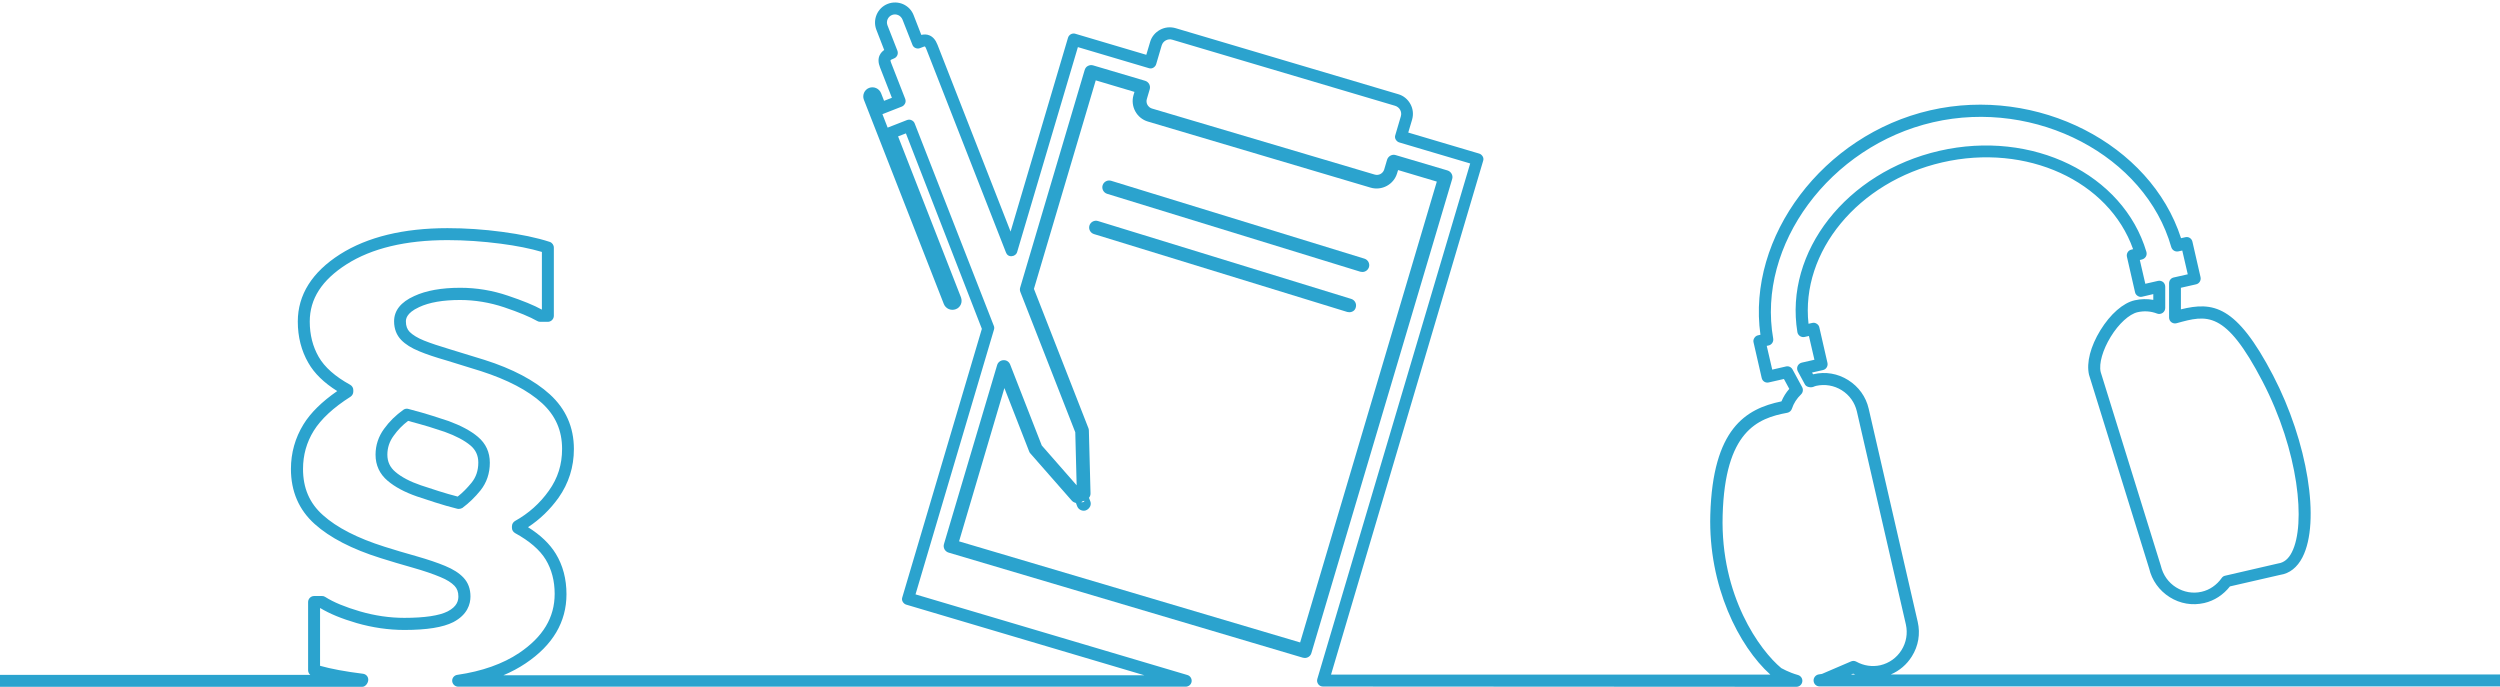
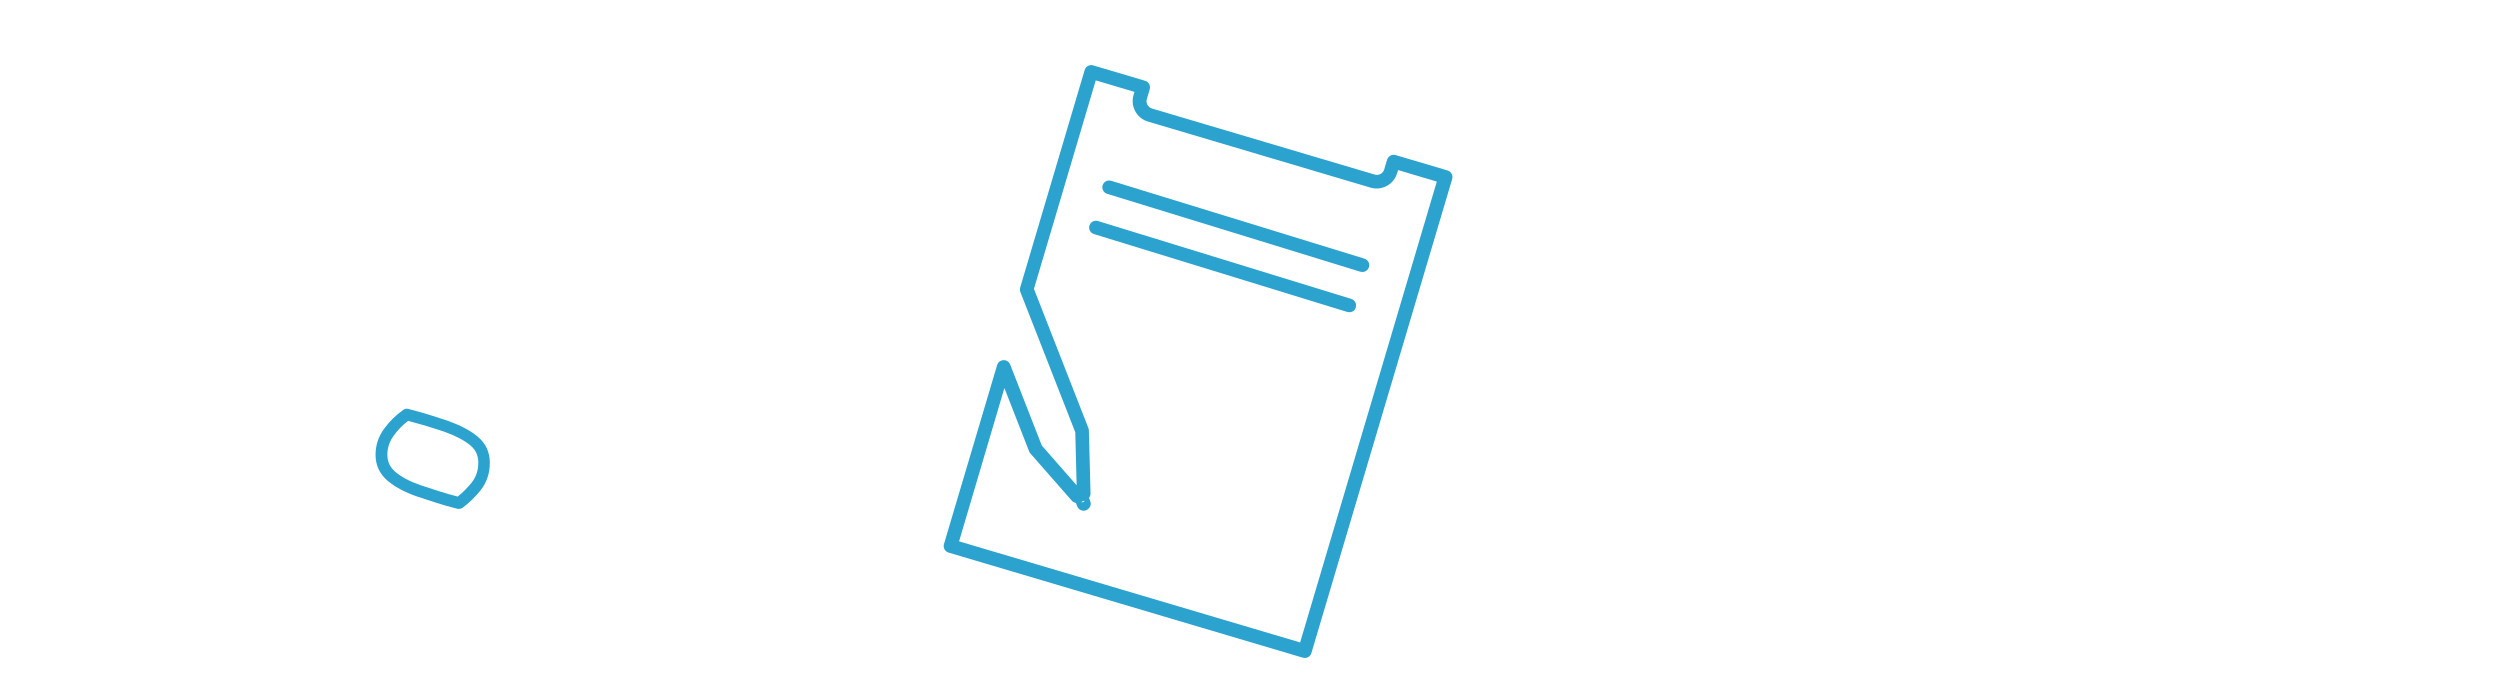
<svg xmlns="http://www.w3.org/2000/svg" xmlns:ns1="http://ns.adobe.com/AdobeIllustrator/10.0/" version="1.1" id="Fachbereiche" x="0px" y="0px" width="182px" height="50px" viewBox="0 0 182 50" xml:space="preserve">
  <switch>
    <g ns1:extraneous="self">
      <g id="_x39__Arbeit_und_Beruf">
        <g>
          <path fill="#2BA3CE" d="M33.4,37.05c-0.04,0-0.07,0-0.1-0.01c-0.55-0.14-1.09-0.29-1.64-0.47c-0.54-0.17-0.98-0.32-1.31-0.43      c-0.89-0.31-1.6-0.69-2.13-1.14c-0.58-0.49-0.88-1.13-0.88-1.9c0-0.68,0.21-1.32,0.62-1.88c0.38-0.53,0.86-1,1.41-1.39      c0.1-0.07,0.24-0.1,0.36-0.06c0.69,0.18,1.28,0.35,1.75,0.5c0.48,0.15,0.87,0.28,1.17,0.38c0.9,0.33,1.62,0.71,2.14,1.15      c0.58,0.49,0.87,1.12,0.87,1.89c0,0.77-0.23,1.44-0.67,2c-0.41,0.51-0.86,0.94-1.33,1.29C33.58,37.02,33.49,37.05,33.4,37.05z       M29.71,30.64c-0.41,0.31-0.76,0.67-1.05,1.08c-0.31,0.42-0.46,0.88-0.46,1.38c0,0.51,0.19,0.92,0.58,1.25      c0.44,0.38,1.07,0.71,1.86,0.98c0.33,0.11,0.76,0.25,1.29,0.42c0.46,0.15,0.93,0.28,1.39,0.4c0.36-0.28,0.69-0.62,1.01-1.01      c0.33-0.41,0.49-0.89,0.49-1.47c0-0.51-0.19-0.92-0.57-1.24c-0.44-0.37-1.07-0.7-1.87-0.99c-0.29-0.1-0.67-0.22-1.14-0.37      C30.81,30.94,30.3,30.8,29.71,30.64z" />
-           <path fill="#2BA3CE" d="M96.32,49.98c-0.14,0-0.27-0.06-0.35-0.17c-0.08-0.11-0.11-0.25-0.07-0.38l11.13-37.53l-5.16-1.53      c-0.11-0.03-0.2-0.11-0.26-0.21s-0.07-0.22-0.03-0.33l0.4-1.36c0.1-0.33-0.09-0.67-0.42-0.77L85.34,2.89      c-0.16-0.05-0.32-0.03-0.47,0.05c-0.15,0.08-0.25,0.21-0.3,0.37l-0.4,1.36c-0.03,0.11-0.11,0.2-0.21,0.26s-0.22,0.07-0.33,0.03      l-5.16-1.53l-4.42,14.91c-0.05,0.18-0.21,0.3-0.4,0.31c-0.2,0.02-0.36-0.1-0.42-0.28L67.44,3.58c-0.06-0.16-0.11-0.2-0.11-0.2      c0,0-0.07,0-0.32,0.11c-0.11,0.05-0.23,0.06-0.35,0.01c-0.11-0.04-0.2-0.13-0.24-0.25L65.7,1.42c-0.06-0.14-0.17-0.26-0.31-0.32      c-0.14-0.06-0.3-0.07-0.45-0.01c-0.3,0.12-0.45,0.46-0.33,0.76l0.72,1.84c0.04,0.11,0.04,0.23-0.01,0.34      c-0.05,0.11-0.14,0.19-0.25,0.23c-0.19,0.07-0.23,0.11-0.24,0.12c0,0-0.01,0.06,0.05,0.21L65.9,7.2      c0.04,0.11,0.04,0.23-0.01,0.33s-0.13,0.19-0.24,0.23L64.27,8.3c-0.01,0-0.02,0.01-0.03,0.01l0.38,0.98      c0.01,0,0.02-0.01,0.03-0.01l1.38-0.54c0.11-0.04,0.23-0.04,0.33,0.01c0.11,0.05,0.19,0.13,0.23,0.24l5.76,14.73      c0.04,0.09,0.04,0.19,0.01,0.28l-5.71,19.27l19.79,5.87c0.21,0.06,0.34,0.27,0.31,0.48c-0.03,0.21-0.21,0.37-0.43,0.37l0,0      l-52.96,0c-0.23,0-0.42-0.18-0.44-0.4c-0.02-0.23,0.15-0.43,0.37-0.46c1.8-0.26,3.32-0.8,4.5-1.59      c1.74-1.17,2.59-2.58,2.59-4.31c0-0.94-0.22-1.78-0.65-2.49c-0.43-0.71-1.19-1.36-2.23-1.93c-0.14-0.08-0.23-0.22-0.23-0.38      v-0.12c0-0.16,0.09-0.3,0.22-0.38c0.99-0.55,1.82-1.29,2.47-2.21c0.65-0.91,0.96-1.9,0.96-3.04c0-1.34-0.48-2.43-1.46-3.33      c-1.02-0.93-2.52-1.71-4.44-2.33c-0.89-0.28-1.73-0.54-2.52-0.78c-0.8-0.23-1.46-0.45-1.96-0.66c-0.59-0.24-1.02-0.51-1.33-0.83      c-0.34-0.35-0.52-0.81-0.52-1.36c0-0.78,0.49-1.4,1.47-1.84c0.86-0.4,1.99-0.6,3.35-0.6c1.17,0,2.34,0.19,3.48,0.58      c1.07,0.36,1.88,0.69,2.46,1.01v-4.2c-0.84-0.25-1.85-0.45-3-0.6c-1.31-0.17-2.61-0.26-3.87-0.26c-3.04,0-5.51,0.59-7.35,1.76      c-1.8,1.15-2.68,2.51-2.68,4.17c0,0.96,0.22,1.82,0.65,2.57c0.43,0.75,1.2,1.43,2.29,2.03c0.14,0.08,0.23,0.22,0.23,0.38v0.12      c0,0.15-0.08,0.29-0.2,0.37c-1.25,0.79-2.15,1.63-2.68,2.48c-0.52,0.84-0.78,1.77-0.78,2.78c0,1.39,0.47,2.49,1.45,3.36      c1.01,0.91,2.52,1.68,4.48,2.3c0.72,0.23,1.5,0.46,2.32,0.69c0.84,0.24,1.55,0.48,2.1,0.71c0.58,0.24,1.02,0.52,1.33,0.85      c0.34,0.36,0.51,0.82,0.51,1.37c0,0.56-0.22,1.33-1.25,1.87c-0.75,0.38-1.92,0.57-3.56,0.57c-1.15,0-2.32-0.17-3.47-0.5      c-1.1-0.32-1.97-0.68-2.65-1.09H23.3v4.2c0.78,0.22,1.83,0.42,3.13,0.58c0.22,0.03,0.38,0.21,0.38,0.43      c0,0.24-0.2,0.52-0.44,0.52H0v-0.87h22.59c-0.1-0.08-0.16-0.21-0.16-0.34v-4.96c0-0.24,0.2-0.44,0.44-0.44h0.58      c0.08,0,0.16,0.02,0.23,0.07c0.61,0.39,1.47,0.74,2.53,1.05c1.07,0.31,2.15,0.47,3.22,0.47c1.48,0,2.55-0.16,3.16-0.47      c0.7-0.36,0.78-0.8,0.78-1.09c0-0.32-0.09-0.57-0.28-0.77c-0.22-0.23-0.56-0.45-1.03-0.64c-0.52-0.22-1.19-0.45-2-0.68      c-0.83-0.23-1.61-0.47-2.35-0.7c-2.08-0.65-3.7-1.49-4.8-2.48c-1.15-1.03-1.73-2.38-1.73-4.01c0-1.17,0.31-2.26,0.91-3.24      c0.52-0.85,1.35-1.66,2.46-2.43c-0.96-0.6-1.67-1.29-2.1-2.05c-0.51-0.88-0.77-1.89-0.77-3.01c0-1.95,1.04-3.6,3.08-4.9      c1.99-1.26,4.62-1.9,7.82-1.9c1.3,0,2.64,0.09,3.98,0.27c1.35,0.18,2.51,0.42,3.46,0.73c0.18,0.06,0.3,0.23,0.3,0.42v4.96      c0,0.24-0.2,0.44-0.44,0.44h-0.55c-0.08,0-0.15-0.02-0.22-0.06c-0.53-0.3-1.34-0.64-2.41-1c-1.05-0.35-2.13-0.53-3.21-0.53      c-1.23,0-2.24,0.17-2.98,0.52c-0.96,0.44-0.96,0.9-0.96,1.05c0,0.32,0.09,0.56,0.27,0.75c0.22,0.22,0.57,0.44,1.04,0.63      c0.47,0.19,1.1,0.4,1.87,0.63c0.8,0.24,1.65,0.5,2.54,0.78c2.05,0.65,3.65,1.5,4.76,2.51c1.16,1.06,1.75,2.39,1.75,3.98      c0,1.31-0.38,2.5-1.12,3.55c-0.61,0.85-1.35,1.57-2.22,2.14c0.91,0.57,1.58,1.21,2.02,1.93c0.52,0.85,0.78,1.84,0.78,2.95      c0,2.02-1,3.71-2.97,5.03c-0.49,0.33-1.03,0.62-1.62,0.87l46.66,0l-17.33-5.14c-0.11-0.03-0.2-0.11-0.26-0.21      s-0.07-0.22-0.03-0.33l5.79-19.54L65.95,9.71l-0.57,0.22l4.58,11.72c0.06,0.17,0.06,0.35-0.01,0.51      c-0.07,0.16-0.2,0.29-0.37,0.35c-0.34,0.13-0.73-0.03-0.87-0.38L62.89,7.26c-0.13-0.34,0.04-0.73,0.38-0.86      c0.35-0.13,0.73,0.04,0.87,0.38l0.22,0.56l0.57-0.22l-0.86-2.2c-0.14-0.35-0.15-0.65-0.03-0.9c0.08-0.17,0.2-0.29,0.33-0.38      L63.8,2.17c-0.29-0.75,0.08-1.6,0.83-1.89c0.36-0.14,0.76-0.13,1.11,0.02c0.36,0.16,0.63,0.44,0.77,0.8l0.56,1.44      c0.19-0.04,0.39-0.05,0.58,0.03c0.26,0.1,0.46,0.33,0.6,0.69l5.32,13.6l4.18-14.11c0.03-0.11,0.11-0.2,0.21-0.26      c0.1-0.05,0.22-0.07,0.33-0.03l5.16,1.53l0.28-0.94c0.11-0.38,0.37-0.69,0.72-0.88c0.35-0.19,0.75-0.23,1.13-0.12l16.22,4.81      c0.38,0.11,0.69,0.37,0.88,0.72c0.19,0.35,0.23,0.75,0.12,1.13l-0.28,0.94l5.16,1.53c0.11,0.03,0.2,0.11,0.26,0.21      s0.07,0.22,0.03,0.33L96.9,49.11l31.98,0c-2.28-2.05-4.52-6.43-4.37-11.64c0.18-6.25,2.56-7.71,5.18-8.25      c0.14-0.33,0.33-0.64,0.57-0.91l-0.39-0.72l-1.1,0.25c-0.24,0.06-0.47-0.09-0.52-0.33l-0.59-2.58      c-0.03-0.11-0.01-0.23,0.06-0.33c0.06-0.1,0.16-0.17,0.27-0.19l0.17-0.04c-1-7.13,4.57-14.55,12.36-16.34      c7.8-1.79,16.05,2.45,18.26,9.31l0.31-0.07c0.24-0.06,0.47,0.09,0.52,0.33l0.59,2.58c0.05,0.23-0.09,0.47-0.33,0.52l-1.1,0.25      l0,1.57c2.33-0.57,4.03-0.34,6.71,4.81c2.52,4.84,3.46,10.66,2.14,13.24c-0.38,0.74-0.94,1.18-1.62,1.28l-3.66,0.84      c-0.48,0.61-1.13,1.04-1.87,1.21c-0.87,0.2-1.76,0.05-2.52-0.43c-0.76-0.48-1.29-1.22-1.49-2.08l-4.38-14.11      c-0.2-0.88,0.11-2.07,0.83-3.24c0.72-1.17,1.65-1.99,2.5-2.18c0.45-0.1,0.91-0.11,1.35-0.03l0-0.42l-0.81,0.19      c-0.11,0.03-0.23,0.01-0.33-0.06c-0.1-0.06-0.17-0.16-0.19-0.27l-0.59-2.58c-0.05-0.23,0.09-0.47,0.33-0.52l0.12-0.03      c-1.76-4.97-7.75-7.73-13.89-6.32c-6.13,1.41-10.32,6.51-9.74,11.75l0.27-0.06c0.11-0.03,0.23-0.01,0.33,0.06      c0.1,0.06,0.17,0.16,0.19,0.27l0.59,2.58c0.05,0.23-0.09,0.47-0.33,0.52l-0.79,0.18l0.07,0.13c0.01,0,0.02-0.01,0.04-0.01      c0.87-0.2,1.76-0.05,2.52,0.43c0.76,0.48,1.29,1.21,1.49,2.08l3.57,15.52c0.2,0.87,0.05,1.76-0.43,2.52      c-0.37,0.59-0.9,1.04-1.53,1.31H182v0.87h-49.54c-0.23,0-0.41-0.17-0.43-0.4c-0.02-0.22,0.14-0.43,0.36-0.47l0.25-0.04      l2.12-0.91c0.12-0.05,0.26-0.05,0.38,0.02c0.54,0.3,1.16,0.39,1.75,0.26c0.64-0.15,1.19-0.54,1.54-1.1      c0.35-0.56,0.46-1.22,0.32-1.86l-3.57-15.52c-0.15-0.64-0.54-1.19-1.1-1.54c-0.56-0.35-1.22-0.46-1.86-0.32      c-0.07,0.02-0.14,0.04-0.2,0.07c-0.2,0.08-0.52,0.02-0.62-0.17l-0.52-0.96c-0.06-0.12-0.07-0.26-0.01-0.39      c0.06-0.12,0.17-0.21,0.3-0.24l0.92-0.21l-0.4-1.73l-0.31,0.07c-0.12,0.03-0.24,0-0.34-0.06c-0.1-0.07-0.17-0.17-0.19-0.29      c-0.96-5.85,3.58-11.65,10.34-13.2c6.76-1.55,13.38,1.68,15.07,7.36c0.03,0.12,0.02,0.24-0.04,0.34s-0.16,0.18-0.28,0.21      l-0.16,0.04l0.4,1.73l0.92-0.21c0.13-0.03,0.26,0,0.37,0.08c0.1,0.08,0.16,0.21,0.16,0.34l0,1.55c0,0.14-0.07,0.28-0.19,0.36      c-0.12,0.08-0.27,0.1-0.4,0.05c-0.46-0.18-0.95-0.21-1.43-0.1c-0.6,0.14-1.37,0.84-1.95,1.79s-0.87,1.95-0.73,2.56l4.38,14.11      c0.16,0.67,0.55,1.22,1.11,1.57c0.56,0.35,1.22,0.47,1.86,0.32c0.58-0.13,1.1-0.49,1.46-1c0.06-0.09,0.15-0.15,0.26-0.17      l3.85-0.89c0.43-0.06,0.76-0.34,1-0.82c1.03-2.02,0.51-7.35-2.14-12.44c-2.71-5.2-4.04-4.84-6.25-4.23      c-0.13,0.04-0.27,0.01-0.38-0.07c-0.11-0.08-0.17-0.21-0.17-0.35l0-2.49c0-0.2,0.14-0.38,0.34-0.42l1.02-0.23l-0.4-1.73      l-0.28,0.06c-0.23,0.05-0.45-0.08-0.52-0.31c-1.89-6.65-9.84-10.82-17.34-9.09c-7.51,1.73-12.84,8.94-11.64,15.75      c0.04,0.23-0.11,0.45-0.33,0.5l-0.14,0.03l0.4,1.73l1-0.23c0.19-0.05,0.39,0.05,0.48,0.22l0.7,1.29      c0.09,0.17,0.06,0.39-0.09,0.53c-0.3,0.29-0.53,0.64-0.66,1.04c-0.05,0.15-0.18,0.26-0.33,0.29c-2.19,0.4-4.54,1.35-4.71,7.46      c-0.17,5.89,2.72,9.85,4.27,11.13l0,0c0.01,0,0.53,0.31,1.21,0.5c0.21,0.06,0.35,0.26,0.32,0.48s-0.21,0.38-0.43,0.38      L96.32,49.98z M134.75,49.11h0.31c-0.05-0.02-0.1-0.04-0.15-0.07L134.75,49.11z" />
          <path fill="#2BA3CE" d="M94.99,47.9c-0.05,0-0.09-0.01-0.14-0.02l-25.79-7.65c-0.13-0.04-0.23-0.12-0.3-0.24      c-0.06-0.12-0.08-0.25-0.04-0.38l3.87-13.03c0.06-0.21,0.25-0.35,0.46-0.36c0.23-0.01,0.41,0.12,0.49,0.32l2.3,5.89l2.54,2.9      l-0.1-3.86l-4-10.22c-0.04-0.1-0.04-0.22-0.01-0.32l4.69-15.82C79,4.97,79.08,4.86,79.2,4.8c0.12-0.06,0.25-0.08,0.38-0.04      l3.78,1.12c0.13,0.04,0.23,0.12,0.3,0.24c0.06,0.12,0.08,0.25,0.04,0.38l-0.21,0.71c-0.09,0.29,0.08,0.6,0.37,0.69l16.22,4.81      c0.29,0.09,0.6-0.08,0.69-0.37l0.21-0.71c0.08-0.26,0.36-0.42,0.62-0.34l3.78,1.12c0.26,0.08,0.42,0.36,0.34,0.62L95.47,47.54      C95.41,47.76,95.21,47.9,94.99,47.9z M69.82,39.41l24.83,7.36l9.95-33.55l-2.82-0.84l-0.07,0.23c-0.24,0.82-1.11,1.29-1.93,1.05      L83.57,8.85c-0.82-0.24-1.29-1.11-1.05-1.93l0.07-0.23l-2.82-0.84l-4.5,15.18l3.97,10.15c0.02,0.05,0.03,0.11,0.03,0.17      l0.12,4.56c0.01,0.21-0.12,0.4-0.32,0.48l-0.49,0.19c-0.2,0.08-0.42,0.02-0.56-0.14l-3.01-3.43c-0.04-0.04-0.07-0.09-0.09-0.15      l-1.8-4.61L69.82,39.41z" />
          <path fill="#2BA3CE" d="M78.9,37.18c-0.21,0-0.4-0.12-0.48-0.32l-0.12-0.32c-0.05-0.13-0.05-0.27,0.01-0.39      c0.05-0.13,0.15-0.22,0.28-0.27c0,0,0,0,0,0c0.26-0.1,0.56,0.03,0.66,0.29l0.12,0.31c0.05,0.13,0.05,0.27-0.01,0.39      s-0.16,0.22-0.28,0.27C79.03,37.17,78.97,37.18,78.9,37.18z M78.7,36.74C78.7,36.74,78.71,36.74,78.7,36.74L78.7,36.74z       M78.72,36.56c0.04,0.01,0.09,0.01,0.14-0.01l-0.03-0.08C78.78,36.49,78.74,36.52,78.72,36.56z M78.83,36.47l0.03,0.08      c0.05-0.02,0.08-0.05,0.1-0.09C78.92,36.45,78.87,36.45,78.83,36.47z M78.98,36.27L78.98,36.27      C78.98,36.27,78.98,36.27,78.98,36.27z" />
          <path fill="#2BA3CE" d="M99.18,19.8c-0.05,0-0.1-0.01-0.15-0.02L80.6,14.11c-0.26-0.08-0.41-0.36-0.33-0.62      c0.08-0.26,0.36-0.41,0.62-0.33l18.44,5.67c0.26,0.08,0.41,0.36,0.33,0.62C99.59,19.66,99.4,19.8,99.18,19.8z" />
          <path fill="#2BA3CE" d="M98.23,22.73c-0.05,0-0.1-0.01-0.15-0.02l-18.44-5.67c-0.26-0.08-0.41-0.36-0.33-0.62      c0.08-0.26,0.36-0.41,0.62-0.33l18.44,5.67c0.26,0.08,0.41,0.36,0.33,0.62C98.65,22.6,98.45,22.73,98.23,22.73z" />
        </g>
      </g>
    </g>
  </switch>
</svg>